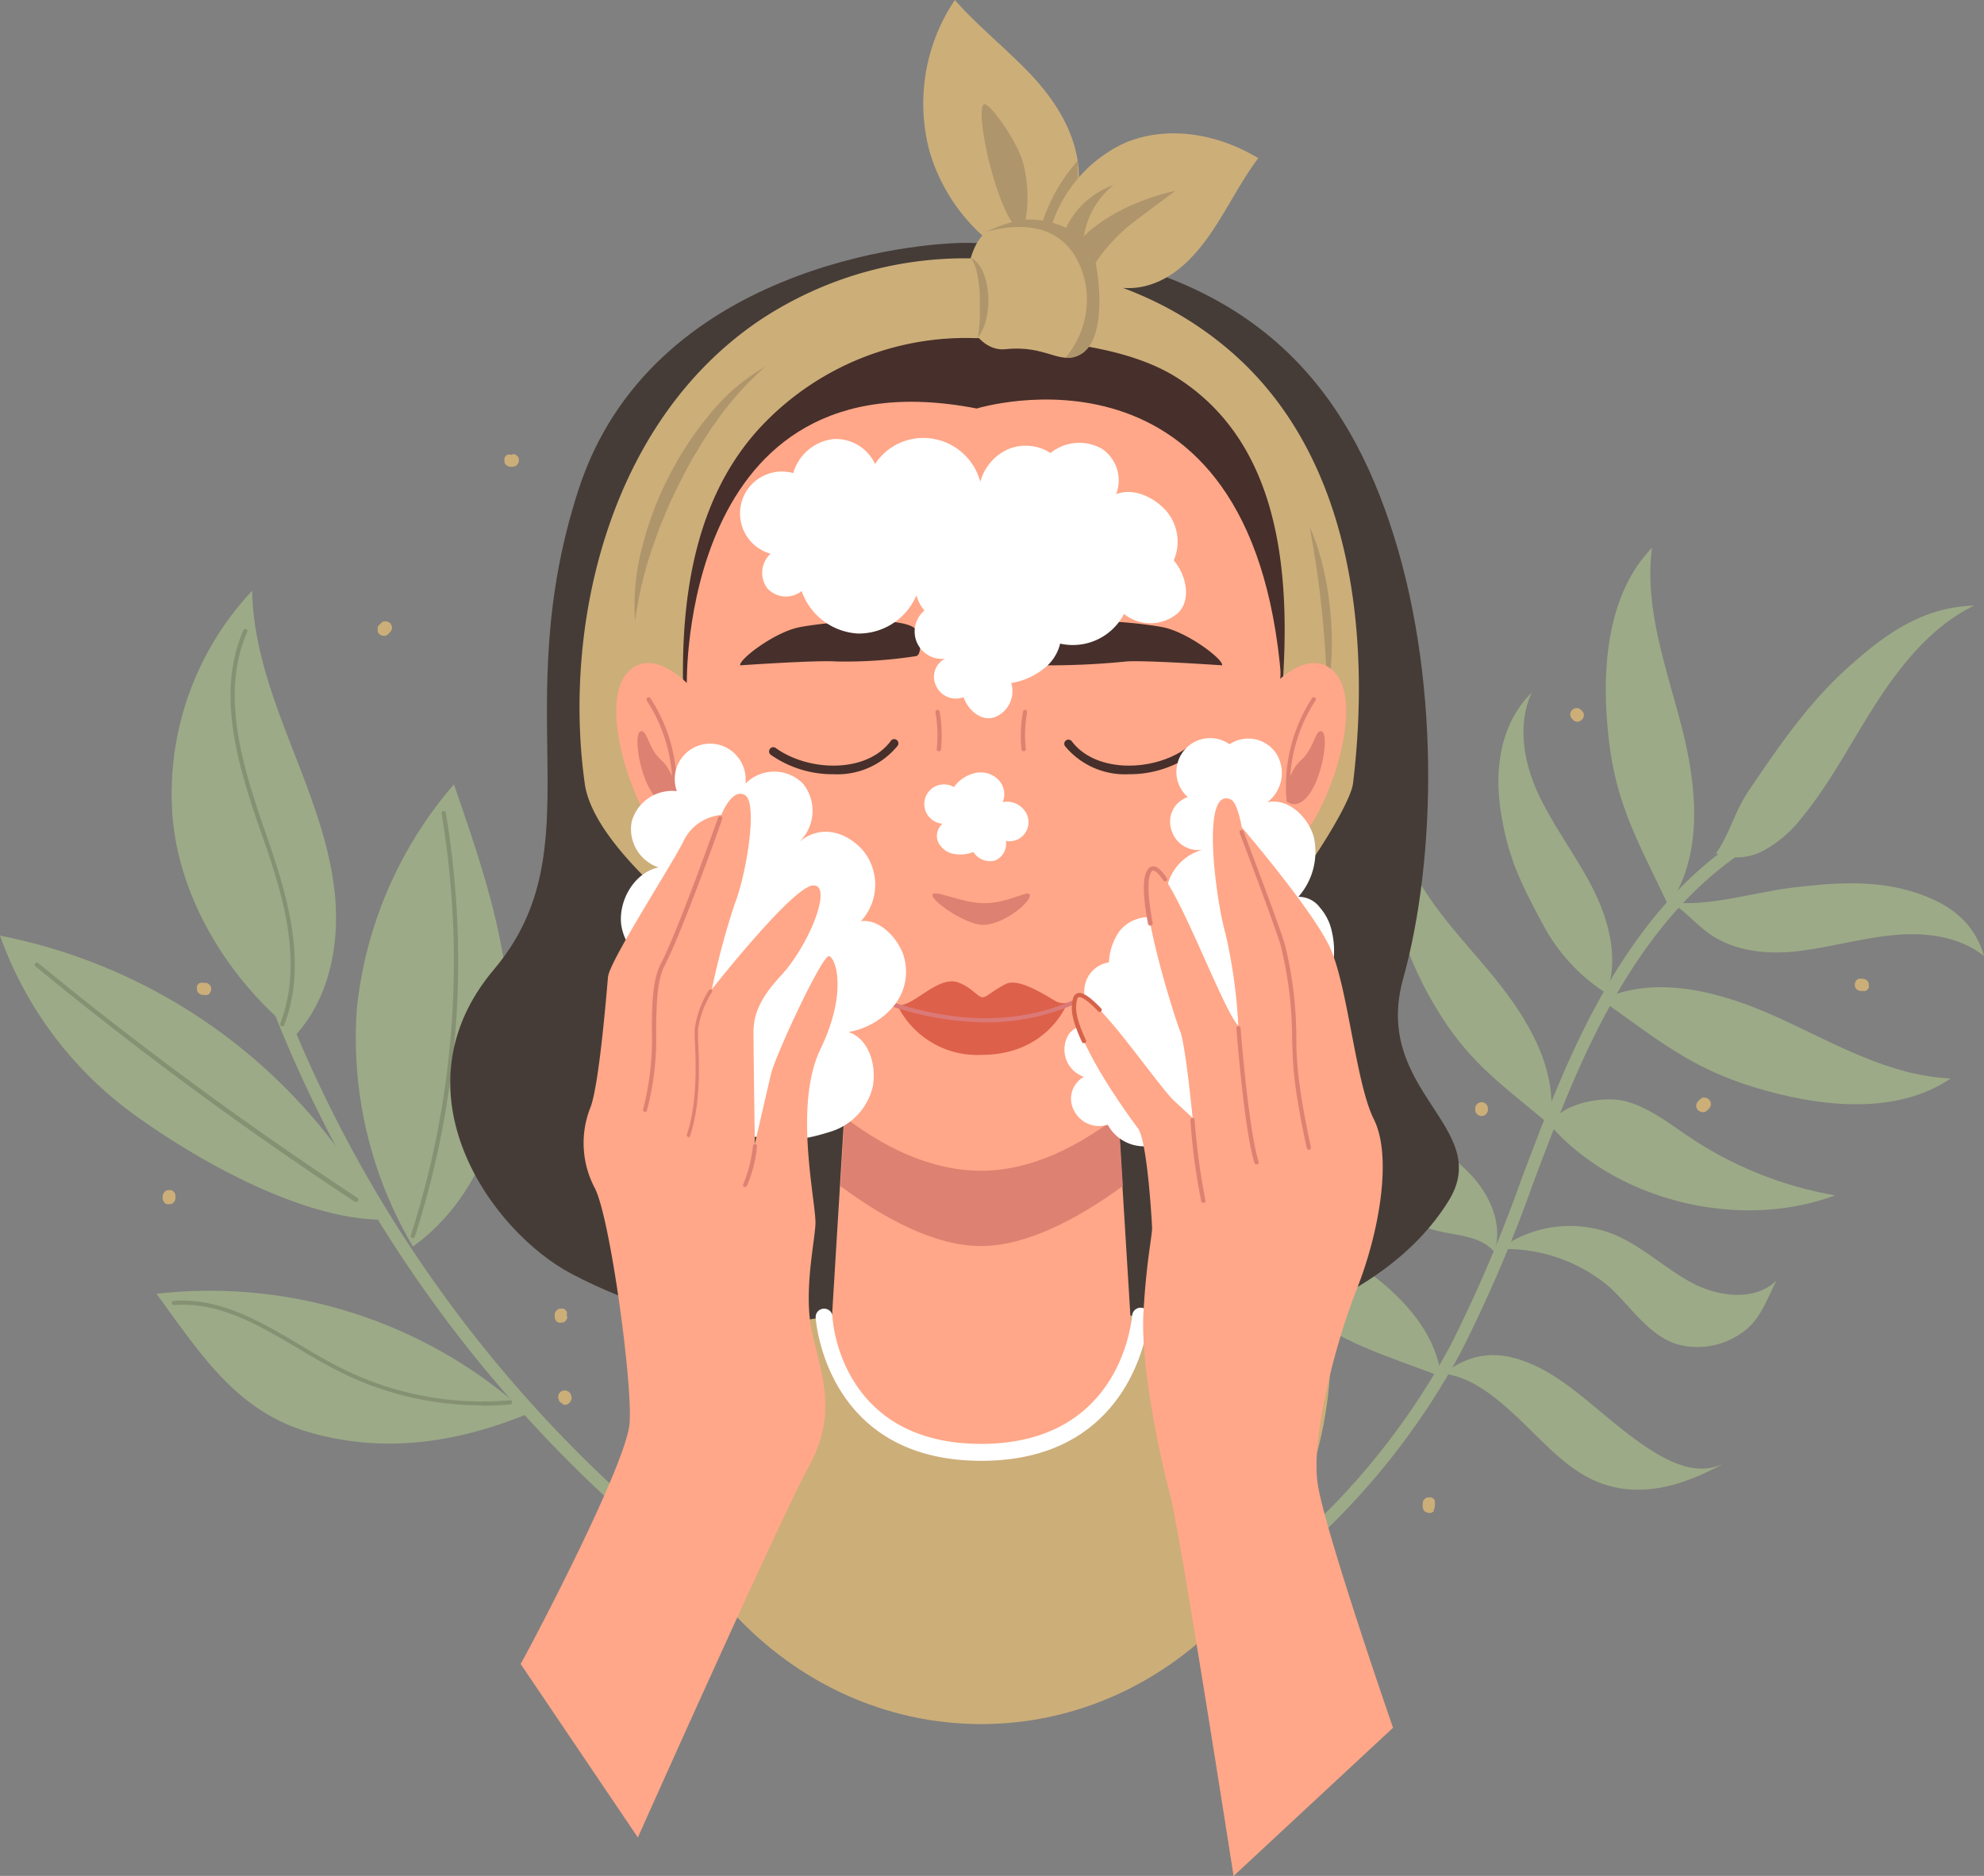
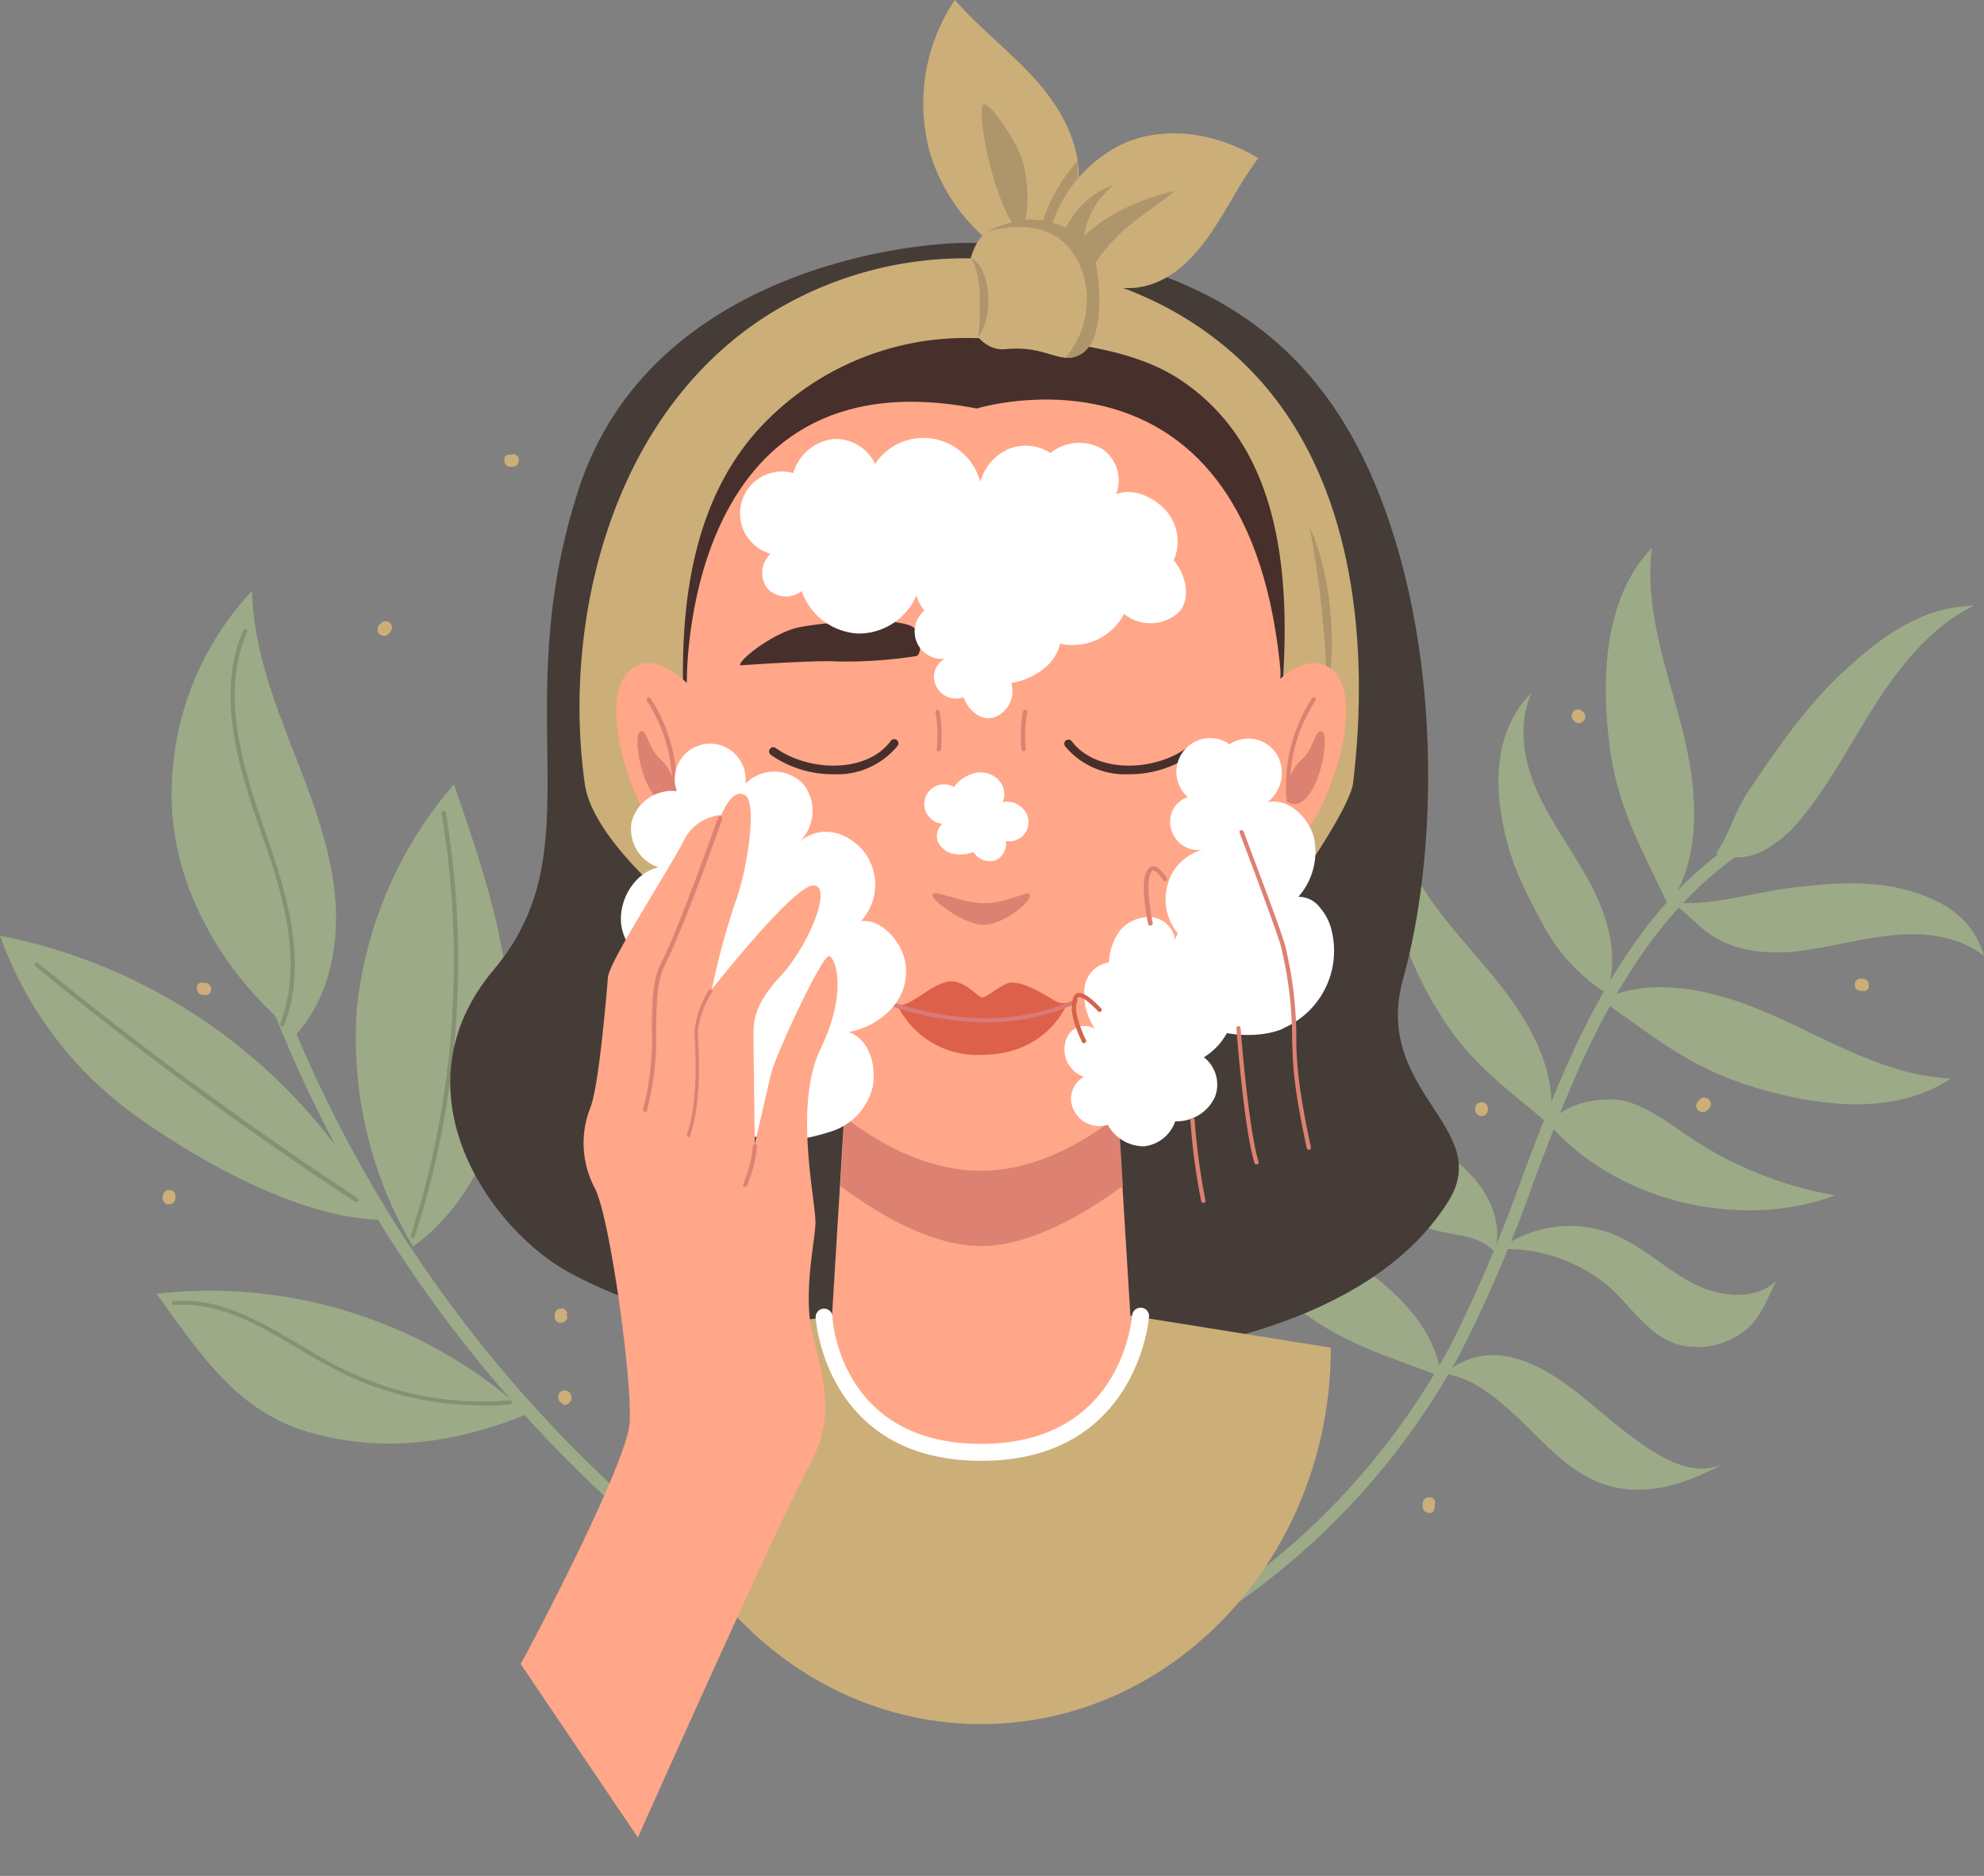
<svg xmlns="http://www.w3.org/2000/svg" viewBox="0 0 184.01 173.99">
  <rect x="0" y="0" width="184.01" height="173.99" fill="#808080" stroke="none" />
  <defs>
    <style>.cls-1{fill:none;}.cls-2{fill:#9caa87;}.cls-3{clip-path:url(#clip-path);}.cls-4{clip-path:url(#clip-path-2);}.cls-5{clip-path:url(#clip-path-3);}.cls-6{fill:#869173;}.cls-7{fill:#ccae79;}.cls-8{fill:#453c37;}.cls-9{fill:#ffa788;}.cls-10{fill:#dd8172;}.cls-11{fill:#472f2b;}.cls-12{fill:#af956b;}.cls-13{clip-path:url(#clip-path-4);}.cls-14{fill:#fff;}.cls-15{fill:#dd604b;}.cls-16{fill:#db7977;}.cls-17{clip-path:url(#clip-path-5);}.cls-18{fill:#d4634a;}</style>
    <clipPath id="clip-path">
      <rect class="cls-1" x="158.72" y="55" width="25.28" height="25.33" />
    </clipPath>
    <clipPath id="clip-path-2">
      <rect class="cls-1" x="154.77" y="81.73" width="29.23" height="7.1" />
    </clipPath>
    <clipPath id="clip-path-3">
      <rect class="cls-1" y="85.67" width="36.06" height="28" />
    </clipPath>
    <clipPath id="clip-path-4">
      <rect class="cls-1" x="85.39" width="14.67" height="25.67" />
    </clipPath>
    <clipPath id="clip-path-5">
-       <rect class="cls-1" x="99.53" y="73.98" width="29.86" height="100.01" />
-     </clipPath>
+       </clipPath>
  </defs>
  <title>Ресурс 2</title>
  <g id="Слой_2" data-name="Слой 2">
    <g id="Слой_1-2" data-name="Слой 1">
      <path class="cls-2" d="M98.43,157.05a.58.58,0,0,1-.55-.4.59.59,0,0,1,.35-.75,66.32,66.32,0,0,0,36.29-31.1,133.08,133.08,0,0,0,6.63-15.54c1.17-3.09,2.38-6.3,3.71-9.39,4.48-10.44,9.58-17.34,16-21.74a.59.59,0,0,1,.82.16.58.58,0,0,1-.16.81c-6.26,4.27-11.22,11-15.61,21.23-1.32,3.07-2.53,6.26-3.69,9.35a134.17,134.17,0,0,1-6.7,15.67A67.53,67.53,0,0,1,98.63,157l-.2,0" />
      <g class="cls-3">
        <path class="cls-2" d="M159.13,79.14a5.22,5.22,0,0,0,4.49-.28,11.36,11.36,0,0,0,3.48-3c2.72-3.31,4.66-7.18,7-10.78s5.18-7.06,9-8.91c-4.8.14-8.27,2.63-11.83,5.85s-6.32,7.23-9,11.2c-1.46,2.13-1.69,3.82-3.15,6" />
      </g>
      <path class="cls-2" d="M154.76,84C158,79.35,157.4,73,156,67.53s-3.53-11.09-2.78-16.73c-4.33,4.48-4.72,11.69-4,17.88s2.89,9.7,5.53,15.34" />
      <path class="cls-2" d="M148.49,92.73c5.16-2.41,11.27-.7,16.44,1.66s10.3,5.4,16,5.64c-5.16,3.49-12.33,2.62-18.28.8s-9.06-4.53-14.15-8.1" />
      <path class="cls-2" d="M133.67,127.68c-.66-5.14-5.18-8.94-9.74-11.7s-9.66-5.14-12.75-9.35c-.22,5.68,4.14,10.7,8.66,14.33s8.31,4.62,13.83,6.72" />
      <path class="cls-2" d="M143.74,104.33c.88-5-2-9.81-5.2-13.72s-7-7.58-8.51-12.4c-1.81,5.22.59,11.17,3.52,15.86s6,6.72,10.19,10.26" />
      <g class="cls-4">
        <path class="cls-2" d="M154.92,83.68c1.33.75,2.31,2,3.56,2.89,2.39,1.71,5.54,2,8.46,1.63s5.76-1.19,8.69-1.47,6.08.1,8.38,1.94c-1-3.46-3.65-5.14-7.1-6.1s-7.13-.67-10.69-.24-7.74,1.8-11.3,1.35" />
      </g>
      <path class="cls-2" d="M149,92.14c1.15-3.12.27-6.66-1.22-9.63s-3.55-5.64-5-8.65-2.11-6.62-.71-9.64c-3,3-3.53,7.32-2.81,11.48s1.89,6.39,3.88,10.12A17.14,17.14,0,0,0,149,92.14" />
      <path class="cls-2" d="M143.74,104.33c1-2,5-2.75,7.1-2.17s3.93,2,5.77,3.25a35.11,35.11,0,0,0,13.59,5.46c-8.82,3.3-20.26.56-26.46-6.54" />
      <path class="cls-2" d="M139.05,115.88a11,11,0,0,1,10.63-1.39c2.61,1.08,4.7,3.12,7.18,4.46s5.88,1.78,7.91-.18c-1,1.9-1.49,3.69-3.26,4.88a7.09,7.09,0,0,1-6.07,1c-2.62-.89-4.2-3.5-6.25-5.35a14.87,14.87,0,0,0-10.14-3.44" />
      <path class="cls-2" d="M124.3,92.52c-.43,4.73,2.81,9,6.56,12,2,1.54,4.15,2.84,5.8,4.71s2.73,4.51,1.94,6.88c-1.2-1.38-3.12-1.49-4.91-1.86a14.64,14.64,0,0,1-10.27-8.35,14.89,14.89,0,0,1,.88-13.33" />
      <path class="cls-2" d="M133.82,127.41c2.49.21,4.87,2.11,7,4.13s4.1,4.27,6.51,5.52c4.32,2.24,8.82.74,12.56-1.33-2.78,1.39-5.84-.42-8.79-2.65s-5.69-5.06-8.89-6.49-5.71-1.17-8.35.82" />
      <path class="cls-2" d="M71.19,150.64a.64.64,0,0,1-.33-.1,123.36,123.36,0,0,1-49.8-69.7.58.58,0,0,1,.41-.72.59.59,0,0,1,.72.42,122.15,122.15,0,0,0,49.33,69,.59.59,0,0,1-.33,1.08" />
      <path class="cls-2" d="M27.49,95.92c3.2-3.57,4.09-8.75,3.51-13.51s-2.44-9.26-4.17-13.73-3.37-9.1-3.44-13.89A27.48,27.48,0,0,0,16,75.71c.63,7.8,5.37,15.36,11.5,20.21" />
      <path class="cls-2" d="M38.27,115.64c6.28-4.5,9.06-12.68,9-20.41s-2.65-15.18-5.17-22.48a37.74,37.74,0,0,0-9,20.77,38,38,0,0,0,5.21,22.12" />
      <g class="cls-5">
        <path class="cls-2" d="M35.49,113.13A51.37,51.37,0,0,0,0,86.78,35,35,0,0,0,12.89,103.7c5.95,4.23,15.31,9.41,22.6,9.43" />
      </g>
      <path class="cls-2" d="M14.51,120a43.69,43.69,0,0,1,34.42,11.14c-6.57,2.69-13.29,3.68-20.13,1.74S18.69,125.69,14.51,120" />
      <path class="cls-6" d="M26.18,95.19h-.07a.21.21,0,0,1-.12-.25c2.3-6,0-12.7-1.91-18.11-2.13-6.15-4-12.64-1.51-18.37a.21.21,0,0,1,.26-.11.2.2,0,0,1,.1.26c-2.44,5.6-.59,12,1.52,18.09,1.9,5.48,4.26,12.28,1.91,18.38a.18.18,0,0,1-.18.12" />
      <path class="cls-6" d="M38.23,114.83h0a.19.19,0,0,1-.13-.24,83,83,0,0,0,2.86-39.11.2.2,0,1,1,.39-.06,83.08,83.08,0,0,1-2.88,39.29.19.19,0,0,1-.19.13" />
      <path class="cls-6" d="M33,111.45a.2.2,0,0,1-.11,0A346.81,346.81,0,0,1,3.28,89.62a.19.19,0,0,1,0-.28.2.2,0,0,1,.28,0,349.62,349.62,0,0,0,29.6,21.77.2.2,0,0,1,.06.27.19.19,0,0,1-.16.09" />
      <path class="cls-6" d="M44.74,130.35a29.37,29.37,0,0,1-13.31-3.16c-1.28-.64-2.57-1.4-3.81-2.14-3.6-2.13-7.32-4.34-11.47-4a.21.21,0,0,1-.22-.19.19.19,0,0,1,.18-.2c4.29-.32,8.06,1.92,11.71,4.08,1.23.74,2.51,1.49,3.78,2.13a29.24,29.24,0,0,0,15.74,3,.2.2,0,0,1,0,.39c-.89.08-1.76.12-2.64.12" />
      <path class="cls-7" d="M52.57,122.1v-.18a.48.48,0,0,0,0-.23.36.36,0,0,0-.12-.18.5.5,0,0,0-.19-.13.43.43,0,0,0-.23,0l-.15,0a.54.54,0,0,0-.26.16l-.09.12a.47.47,0,0,0-.08.29v.18a.43.43,0,0,0,.05.23.35.35,0,0,0,.12.19.39.39,0,0,0,.19.12.34.34,0,0,0,.22,0l.16,0a.53.53,0,0,0,.26-.15l.09-.12a.52.52,0,0,0,.08-.3" />
      <path class="cls-7" d="M19,91.16h-.19a.37.37,0,0,0-.23,0,.39.39,0,0,0-.19.12.41.41,0,0,0-.12.19.54.54,0,0,0,0,.22,1,1,0,0,1,0,.16.61.61,0,0,0,.15.26l.12.09a.52.52,0,0,0,.3.08H19a.44.44,0,0,0,.22,0,.39.39,0,0,0,.19-.12.44.44,0,0,0,.12-.19.37.37,0,0,0,.05-.23l0-.15a.61.61,0,0,0-.15-.26l-.12-.1a.59.59,0,0,0-.29-.07" />
      <path class="cls-7" d="M16.27,111.11v-.18a.37.37,0,0,0-.05-.23.36.36,0,0,0-.12-.18.5.5,0,0,0-.19-.13.43.43,0,0,0-.23,0l-.15,0a.54.54,0,0,0-.26.16l-.09.11a.62.62,0,0,0-.09.3v.18a.44.44,0,0,0,.06.23.35.35,0,0,0,.12.19.39.39,0,0,0,.19.12.34.34,0,0,0,.22,0l.16,0a.53.53,0,0,0,.26-.15l.09-.12a.61.61,0,0,0,.08-.3" />
      <path class="cls-7" d="M158.32,103l.19-.18a.44.44,0,0,0,.12-.19.37.37,0,0,0,.05-.23.33.33,0,0,0-.05-.22.35.35,0,0,0-.12-.19l-.12-.1a.61.61,0,0,0-.3-.08l-.15,0a.57.57,0,0,0-.26.15l-.19.18a.76.76,0,0,0-.12.19.46.46,0,0,0-.05.23.48.48,0,0,0,.05.23.57.57,0,0,0,.12.18l.12.09a.53.53,0,0,0,.3.09l.16,0a.44.44,0,0,0,.25-.15" />
      <path class="cls-7" d="M138,102.92v-.1a.59.59,0,0,0-1.18,0v.1a.59.59,0,0,0,1.18,0v-.1a.59.59,0,0,0-1.18,0v.1a.59.59,0,0,0,1.18,0" />
-       <path class="cls-7" d="M145.77,66.64l.13.13c.53.54,1.36-.3.83-.83l-.13-.13a.59.59,0,0,0-.83.83l.13.13c.53.54,1.36-.3.83-.83l-.13-.13a.59.59,0,0,0-.83.83" />
+       <path class="cls-7" d="M145.77,66.64l.13.13c.53.54,1.36-.3.83-.83a.59.59,0,0,0-.83.83l.13.13c.53.54,1.36-.3.83-.83l-.13-.13a.59.59,0,0,0-.83.83" />
      <path class="cls-7" d="M52.21,130.28a.74.74,0,0,0,.33,0,.73.73,0,0,0,.28-.17.64.64,0,0,0,.1-.13s.06-.13.07-.15a.81.81,0,0,0,0-.38l-.07-.16a.71.71,0,0,0-.1-.14.65.65,0,0,0-.62-.16.54.54,0,0,0-.2.1.61.61,0,0,0-.15.17.44.44,0,0,0-.07.22.45.45,0,0,0,0,.23l.07.14a.56.56,0,0,0,.21.22l.14.06a.86.86,0,0,0,.32,0l-.15,0-.14,0-.13-.06L52,130l-.09-.1h0l-.06-.14v0a1,1,0,0,1,0-.16v0a1,1,0,0,1,0-.16v0l.06-.14.08-.1.11-.08.13-.06h.29a.45.45,0,0,0-.23,0,.57.57,0,0,0-.22.07.59.59,0,0,0-.27.35s0,.11,0,.16a.6.6,0,0,0,.07.3l.1.12a.56.56,0,0,0,.26.15" />
      <path class="cls-7" d="M47.52,42.17h-.19a.37.37,0,0,0-.23,0,.36.36,0,0,0-.18.12.43.43,0,0,0-.13.19.56.56,0,0,0,0,.23l0,.15a.46.46,0,0,0,.15.26l.12.09a.49.49,0,0,0,.29.08h.19a.42.42,0,0,0,.22-.05.35.35,0,0,0,.19-.12.44.44,0,0,0,.12-.19.36.36,0,0,0,.05-.22.78.78,0,0,0,0-.16.46.46,0,0,0-.15-.26l-.12-.1a.57.57,0,0,0-.29-.07" />
      <path class="cls-7" d="M36,58.82l.18-.19a.35.35,0,0,0,.12-.19.44.44,0,0,0,.06-.23.46.46,0,0,0-.06-.22.39.39,0,0,0-.12-.19l-.12-.09a.57.57,0,0,0-.29-.08l-.16,0a.5.5,0,0,0-.25.15l-.19.18a.53.53,0,0,0-.13.2.4.4,0,0,0,0,.22.45.45,0,0,0,0,.23.5.5,0,0,0,.13.19l.12.09a.57.57,0,0,0,.29.08l.16,0a.68.68,0,0,0,.26-.15" />
      <path class="cls-7" d="M172.8,90.78h-.19a.59.59,0,0,0-.22,0,.76.76,0,0,0-.19.12.41.41,0,0,0-.12.2.4.4,0,0,0-.05.22l0,.16a.68.68,0,0,0,.15.26l.12.09a.6.6,0,0,0,.29.08h.19a.56.56,0,0,0,.23,0,.47.47,0,0,0,.19-.12.44.44,0,0,0,.12-.19.46.46,0,0,0,0-.23c0-.05,0-.1,0-.16a.68.68,0,0,0-.15-.26l-.12-.09a.61.61,0,0,0-.3-.08" />
      <path class="cls-7" d="M133.08,139.71v-.28a.45.45,0,0,0,0-.23.57.57,0,0,0-.12-.18.53.53,0,0,0-.2-.13.4.4,0,0,0-.22,0l-.16,0a.6.6,0,0,0-.26.16l-.09.11a.61.61,0,0,0-.08.3v.28a.48.48,0,0,0,.05.23.55.55,0,0,0,.12.19.52.52,0,0,0,.19.11.46.46,0,0,0,.23.06l.16,0a.68.68,0,0,0,.26-.15L133,140a.66.66,0,0,0,.07-.3" />
      <path class="cls-8" d="M90.06,22.53c-5-.13-29.71,2.23-36.41,22.9s1.66,33.22-7.84,44.49-.3,24.3,7.24,28.25c20.93,11,68.76,13.32,81.28-6.75,4.3-6.88-7.12-10.13-4.19-20.66,3.07-11,3.52-28.16-1.28-42.34-4.4-13-13.49-25.27-38.8-25.89" />
      <path class="cls-7" d="M58.57,125c0,19.28,14.52,34.91,32.43,34.91s32.43-15.63,32.43-34.91l-32.29-5.18L58.57,125" />
      <path class="cls-9" d="M104.91,123.34s0,11.36-13.91,11.36-13.91-11.36-13.91-11.36l1.41-23.13h25l1.42,23.13" />
      <path class="cls-10" d="M91,115.57c4.13,0,8.86-2.44,13.14-5.57l-.6-9.79h-25l-.59,9.8c4.19,3.12,8.88,5.56,13,5.56" />
      <path class="cls-9" d="M119,58.47a28,28,0,1,1-28-28,28,28,0,0,1,28,28" />
      <path class="cls-9" d="M63,58.28S63.83,82.42,67.3,90C71,98,80.81,108.59,91,108.59s20.44-11.13,23.83-19.21C118,81.7,119,58.28,119,58.28H63" />
      <path class="cls-11" d="M68.65,61.71s7.09-.49,8.86-.36a42.81,42.81,0,0,0,7.42-.49c.64-.06.49-2.09-.09-2.58-1.3-1.13-7.8-.65-10.67-.11-2.31.44-5.66,3-5.52,3.54" />
      <path class="cls-10" d="M87.06,69.68h0a.2.2,0,0,1-.18-.22,12,12,0,0,0-.12-3.39.2.2,0,0,1,.16-.23.22.22,0,0,1,.23.17,12.82,12.82,0,0,1,.12,3.5.19.19,0,0,1-.19.17" />
-       <path class="cls-11" d="M113.35,61.71s-7.09-.49-8.87-.36a71.44,71.44,0,0,1-7.56.36c-.64-.07-.34-2.94.24-3.43,1.29-1.13,7.8-.65,10.67-.11,2.3.44,5.66,3,5.52,3.54" />
      <path class="cls-10" d="M94.94,69.68a.2.2,0,0,1-.2-.17,12.82,12.82,0,0,1,.14-3.5.19.19,0,1,1,.38.06,12,12,0,0,0-.12,3.39.2.2,0,0,1-.18.22h0" />
      <path class="cls-10" d="M91.18,85.78c-1.73,0-5.23-2.51-4.63-2.88.42-.27,2.68.84,4.69.87s3.84-1.06,4.18-.87c.66.37-2.19,2.88-4.24,2.88" />
      <path class="cls-11" d="M63.7,63.52s-.71-31,26.89-25.63c0,0,25.58-7.92,28.24,25.07l4.07-.39s.75-36.93-33.32-34.81-28,34.81-28,34.81l2.17,1" />
      <path class="cls-7" d="M66.23,86.86s-11.19-8-12-14.22c-2-14.27,2-33.4,16.33-43A34.42,34.42,0,0,1,92,24.05c9.56.93,16.17,3.69,21.34,7.87C127.89,43.64,126.41,65,125.49,72.65c-.29,2.49-7.22,12.81-9.83,14.21A43.65,43.65,0,0,0,117,80.2c1.38-12.53,6.86-35.76-7.79-45.14-4.24-2.71-11-3.7-18.86-3.7A26.06,26.06,0,0,0,71.13,39c-10.64,10.6-7.82,29.08-6.19,40.64.37,2.65,1.29,7.23,1.29,7.23" />
-       <path class="cls-12" d="M71,34a27.79,27.79,0,0,0-4.5,5l-.49.68-.92,1.41-.42.72-.44.72c-.14.24-.27.49-.4.73-.27.5-.53,1-.78,1.49-.49,1-1,2-1.4,3.05-.22.52-.44,1-.63,1.56L60.44,51a35.49,35.49,0,0,0-1.54,6.59,21.15,21.15,0,0,1,.66-6.85c.14-.55.3-1.11.47-1.66s.36-1.1.56-1.64A28.73,28.73,0,0,1,62,44.27a30.18,30.18,0,0,1,3.78-5.79A18.24,18.24,0,0,1,71,34" />
      <path class="cls-12" d="M121.46,48.85a19.48,19.48,0,0,1,1.24,3.71,28,28,0,0,1,.65,3.86,29.86,29.86,0,0,1,.17,3.9,20.15,20.15,0,0,1-.45,3.88c0-1.3-.08-2.58-.16-3.87s-.2-2.55-.33-3.84-.29-2.54-.48-3.81-.4-2.54-.64-3.83" />
      <path class="cls-9" d="M64,63.65s-3.52-3.92-5.87-1.18,0,10.59,2.35,14.11a17.34,17.34,0,0,0,5,4.51L64,63.65" />
      <path class="cls-10" d="M59.49,67.81c-1,0,.11,6.43,2.34,6.77,1.59.24.74-3-.48-4.06s-1.29-2.71-1.86-2.71" />
      <path class="cls-10" d="M62.47,74.44h0a.19.19,0,0,1-.16-.22A14.64,14.64,0,0,0,60,65a.2.2,0,0,1,.32-.25,15,15,0,0,1,2.38,9.55.2.2,0,0,1-.2.17" />
      <path class="cls-9" d="M118,63.65s3.53-3.92,5.88-1.18,0,10.59-2.35,14.11a18.31,18.31,0,0,1-4.71,4.51L118,63.65" />
      <path class="cls-10" d="M122.5,67.81c1,0-.1,6.43-2.33,6.77-1.6.24-.74-3,.48-4.06s1.29-2.71,1.85-2.71" />
      <path class="cls-10" d="M119.53,74.44a.2.2,0,0,1-.2-.17,15,15,0,0,1,2.38-9.55.21.21,0,0,1,.28,0,.2.2,0,0,1,0,.28,14.64,14.64,0,0,0-2.3,9.24.19.19,0,0,1-.17.22h0" />
      <g class="cls-13">
        <path class="cls-7" d="M95.55,24.74a16.94,16.94,0,0,1-9.33-10.68A17.17,17.17,0,0,1,88.56,0c2.13,2.43,4.94,4.66,7.13,7s4,5.23,4.33,8.43-1.35,8-4.47,9.27" />
      </g>
      <path class="cls-12" d="M94.61,21.49c-2.22-1.69-4.25-11.36-3.35-11.82.45-.23,2.94,3.18,3.59,5.3.6,2,.68,5.49-.24,6.52" />
      <path class="cls-12" d="M100,15.47c0-.18,0-.36-.07-.54a16.19,16.19,0,0,0-4,9.57v0c2.84-1.5,4.3-6,4-9.07" />
      <path class="cls-7" d="M97.07,22.86a12.76,12.76,0,0,1,7.29-9.62c3.7-1.55,8.32-1,12.34,1.43-1.66,2.19-3,5-4.63,7.29s-3.66,4.21-6.33,4.67-7-.84-8.67-3.77" />
      <path class="cls-12" d="M101,25.71c.5-1.76,2.59-3.81,3.5-4.6.7-.6,4.51-3.4,4.51-3.4s-6.74,1.26-9.8,5.75A7.16,7.16,0,0,0,101,25.71" />
      <path class="cls-7" d="M94.58,20.56c-4.24,0-4.57,3.17-5.12,6s1.35,6.08,3.78,5.83c3.84-.41,5,1.52,6.94.49,2.55-1.35,1-7.83.93-9-.06-2-3-3.35-6.53-3.34" />
      <path class="cls-12" d="M93.87,20.6a13.53,13.53,0,0,0-2.36.89c6.51-1.72,8.56,2,9.14,4.7a8.34,8.34,0,0,1-1.84,7,2.41,2.41,0,0,0,1.37-.3c2.55-1.35,1.77-7.56,1.25-9.24-.61-2-4.19-3.92-7.56-3.08" />
      <path class="cls-14" d="M91,135.49c-14.48,0-15.34-13.16-15.35-13.29a.78.78,0,0,1,.74-.82.77.77,0,0,1,.82.73c0,.5.83,11.81,13.79,11.81s13.94-11.42,14-11.9a.8.8,0,0,1,.84-.73.78.78,0,0,1,.73.83c0,.14-1.07,13.37-15.54,13.37" />
      <path class="cls-12" d="M90.05,23.88a3,3,0,0,1,1.22,1.6,6.57,6.57,0,0,1,.39,2,7.45,7.45,0,0,1-.17,2,4.79,4.79,0,0,1-.79,1.84,18.54,18.54,0,0,0,.18-1.92c0-.63,0-1.26,0-1.88a12.75,12.75,0,0,0-.2-1.86,4.71,4.71,0,0,0-.63-1.77" />
      <path class="cls-12" d="M100.44,23.36a7.58,7.58,0,0,1,2.85-6.2,7.66,7.66,0,0,0-4.59,4.39,4.59,4.59,0,0,0,1.74,1.81" />
      <path class="cls-11" d="M77.29,71.81a10,10,0,0,1-5.8-1.8.39.39,0,0,1-.08-.55.38.38,0,0,1,.54-.08c3,2.17,8.37,2.38,10.64-.62a.39.39,0,1,1,.62.46,7.21,7.21,0,0,1-5.92,2.59" />
      <path class="cls-11" d="M104.71,71.81a7.21,7.21,0,0,1-5.92-2.59.38.38,0,0,1,.07-.54.39.39,0,0,1,.55.08c2.27,3,7.67,2.79,10.63.62a.39.39,0,0,1,.47.63,10,10,0,0,1-5.8,1.8" />
      <path class="cls-15" d="M83.21,93.19c1.31.4,3.72-2.73,5.62-2.08,1.23.42,1.89,1.4,2.29,1.39s.86-.56,2.16-1.23S97.44,92.65,98,92.9A1.52,1.52,0,0,0,99,93s-1.75,4.85-8,4.84a8.24,8.24,0,0,1-7.79-4.64" />
      <path class="cls-16" d="M91.4,94.82a28.42,28.42,0,0,1-9.19-1.65.2.2,0,0,1-.12-.25.2.2,0,0,1,.25-.12C88.76,95,94.58,95,99.64,92.72a.2.2,0,1,1,.16.36,20.48,20.48,0,0,1-8.4,1.74" />
      <path class="cls-14" d="M108.85,52a4.38,4.38,0,0,0-.77-4.71c-1.16-1.23-3-2.07-4.56-1.45a3.55,3.55,0,0,0-1.28-4.19,4.24,4.24,0,0,0-4.81.37,4.22,4.22,0,0,0-3.84-.39,4.61,4.61,0,0,0-2.67,3.06,5.48,5.48,0,0,0-4.42-4,5.34,5.34,0,0,0-5.34,2.35,4,4,0,0,0-3.93-2.31,4.41,4.41,0,0,0-3.66,3.15,3.88,3.88,0,0,0-2.1,7.48,2.4,2.4,0,0,0-.3,3.21,2.34,2.34,0,0,0,3.18.25,5.88,5.88,0,0,0,5.22,3.94A5.82,5.82,0,0,0,85,55.21a3.44,3.44,0,0,0,2.35,2.45,3.58,3.58,0,0,0,3.39-.75,2.49,2.49,0,0,0,2,2.37,2.34,2.34,0,0,0,2.5-1.65,5.2,5.2,0,0,0,4.66,2.18,5.33,5.33,0,0,0,4.35-2.87,3.9,3.9,0,0,0,5-.08c1.27-1.22.77-3.5-.36-4.86" />
      <path class="cls-14" d="M96.44,55.9a3.1,3.1,0,0,1,2,2.72,4.13,4.13,0,0,1-1.37,3.18,6.54,6.54,0,0,1-3.28,1.55,2.59,2.59,0,0,1-1.53,3.17c-1.23.43-2.47-.63-2.9-1.86a2,2,0,0,1-2.55-1.07,1.87,1.87,0,0,1,.84-2.49,2.54,2.54,0,1,1-.56-5.05c2.3-1.95,6.49-1.08,9.35-.15" />
      <path class="cls-14" d="M90.21,79.05a3.38,3.38,0,0,1-1.81.14A2,2,0,0,1,87,78.08a1.48,1.48,0,0,1,.42-1.68,1.83,1.83,0,0,1-1-3.26A1.86,1.86,0,0,1,88.48,73a3.28,3.28,0,0,1,2-1.31,2.32,2.32,0,0,1,2.1.61A1.94,1.94,0,0,1,93,74.4a2,2,0,0,1,2,.75A1.77,1.77,0,0,1,93.29,78a1.67,1.67,0,0,1-1,1.81,1.81,1.81,0,0,1-2-.77" />
      <path class="cls-14" d="M70.79,105.32c1.85.79,4.23.28,6.15-.33a5.75,5.75,0,0,0,4-4.18c.38-2-.34-4.46-2.25-5.09a7,7,0,0,0,4.27-2.5,5,5,0,0,0,.78-4.78c-.61-1.58-2.22-3.22-3.89-3a5,5,0,0,0,.06-6.71c-1.71-1.78-4.06-2.2-5.89-.54a4,4,0,0,0,.45-5.51,3.75,3.75,0,0,0-5.33,0,3.35,3.35,0,0,0-1.7-3.3,3.28,3.28,0,0,0-4.66,4,3.89,3.89,0,0,0-4.19,2.82,3.74,3.74,0,0,0,2.49,4.25c-2.21.47-3.71,3-3.47,5.27a4.8,4.8,0,0,0,4.62,4.15,8.65,8.65,0,0,0-.37,9.61c1.89,2.81,5.68,6.69,9,5.85" />
      <path class="cls-14" d="M119,95.38a7.83,7.83,0,0,0,4.52-9,4.88,4.88,0,0,0-1.1-2.2,2.45,2.45,0,0,0-2-1,6.32,6.32,0,0,0,1.44-5.51c-.52-1.9-2.39-3.69-4.32-3.26a3.41,3.41,0,0,0,.81-4.55,3.12,3.12,0,0,0-4.31-.83,3.13,3.13,0,0,0-3.88,4.9,2.41,2.41,0,0,0-1.53,3,2.59,2.59,0,0,0,2.92,1.88A4.57,4.57,0,0,0,108.31,82a4.94,4.94,0,0,0,.92,4.57,7.12,7.12,0,0,0,.91,7.51c1.79,2,6.32,2.4,8.81,1.35" />
      <path class="cls-14" d="M111.67,98.07a3.21,3.21,0,0,1,1,3.7A3.91,3.91,0,0,1,109,104a3.46,3.46,0,0,1-2.88,2.32,3.82,3.82,0,0,1-3.38-2,2.62,2.62,0,0,1-3.16-1.38,2.31,2.31,0,0,1,.95-3.06A2.69,2.69,0,0,1,99,96.15a1.8,1.8,0,0,1,2.57-.71,5.61,5.61,0,0,1-1-3.63,2.69,2.69,0,0,1,2.28-2.55,5.36,5.36,0,0,1,1-2.92,3.47,3.47,0,0,1,3-1.26A2.43,2.43,0,0,1,109,87.37a5.42,5.42,0,0,1,5.36,4.07,6.05,6.05,0,0,1-2.72,6.63" />
      <g class="cls-17">
        <path class="cls-9" d="M114.41,174s-5-32.1-5.88-35.34-2.76-11.83-2.48-16.87.84-7.21.8-8-.45-8-1.32-9.16-6.71-9.09-5.82-12c.72-2.33,7.48,7.89,9.19,9.47l1.71,1.59s-.66-6.82-1.14-8-4.3-13-2.87-15,6.52,12.59,8.25,14.45a49,49,0,0,0-1.18-8.51c-.9-3.1-2.35-13.79.5-12.47.62.29,1,2.57,1,2.57s6.38,7.44,8.11,11,2.42,12.64,4.14,16.08.53,10.41-1.57,15.73-4.23,13.81-3.65,18,7,22.71,7,22.71L114.41,174" />
      </g>
      <path class="cls-10" d="M106.68,85.85a.2.2,0,0,1-.2-.16c-.52-2.74-.53-4.4,0-5.08a.61.61,0,0,1,.48-.26c.36,0,.76.35,1.26,1.09a.19.19,0,1,1-.32.22c-.56-.82-.85-.91-.94-.92a.25.25,0,0,0-.16.11c-.29.39-.5,1.54.11,4.76a.2.2,0,0,1-.16.23h0" />
      <path class="cls-18" d="M100.53,96.76a.21.21,0,0,1-.18-.11c-.78-1.72-1.16-2.94-.82-4.07a.64.64,0,0,1,.43-.47c.46-.1,1.12.33,2.17,1.42a.19.19,0,0,1,0,.27.19.19,0,0,1-.28,0c-1.21-1.27-1.66-1.34-1.79-1.31s-.1,0-.15.2c-.3,1,.08,2.2.81,3.79a.19.19,0,0,1-.1.26.11.11,0,0,1-.08,0" />
      <path class="cls-10" d="M111.59,111.56a.18.18,0,0,1-.18-.14,59.05,59.05,0,0,1-1-7.48.2.2,0,1,1,.39,0,62.76,62.76,0,0,0,1,7.39.19.19,0,0,1-.13.24h-.06" />
      <path class="cls-10" d="M116.54,108a.21.21,0,0,1-.19-.14c-.95-3-1.65-12.1-1.68-12.48a.19.19,0,0,1,.18-.21.19.19,0,0,1,.21.17c0,.1.73,9.43,1.67,12.4a.21.21,0,0,1-.13.25h-.06" />
      <path class="cls-10" d="M121.4,106.64a.2.2,0,0,1-.2-.15s-.9-4-1.19-6.94c-.09-.87-.13-2-.17-3.09a36.12,36.12,0,0,0-1.07-8.81c-.8-2.56-3.77-10.32-3.8-10.4a.19.19,0,0,1,.11-.25.2.2,0,0,1,.26.11c0,.08,3,7.85,3.81,10.42a36.14,36.14,0,0,1,1.08,8.91c0,1.14.08,2.21.17,3.07.29,2.91,1.18,6.85,1.18,6.9a.19.19,0,0,1-.14.23h0" />
      <path class="cls-9" d="M48.29,154.32c.15-.14,9.87-18.43,10.11-22.38s-1.81-18.88-3.21-21.7a8.92,8.92,0,0,1-.45-7.47c.82-2,1.51-10.62,1.65-12.15s6.13-10.7,7.09-12.78a4.3,4.3,0,0,1,3.42-2.25s1-2.59,2.21-1.83.08,7.43-.94,10a70.79,70.79,0,0,0-2.15,8s7.41-9.43,9.35-9.63-.26,5.49-3,8.43-2.48,4.63-2.48,5.92.12,9.62.12,9.62,1.09-4.77,1.51-6.52,4.76-11.08,5.38-10.9,1.73,3.37-.81,8.64-.36,14.31-.46,16.23-1.17,6.55-.25,10.35,2.25,7.39-.37,12.14-15.85,34.39-15.85,34.39l-10.9-16.14" />
      <path class="cls-10" d="M59.83,103.12h-.06a.19.19,0,0,1-.12-.25,26,26,0,0,0,.81-7.35c0-2.41.07-4.68.83-6.13,1.64-3.17,5.28-13.46,5.32-13.57a.21.21,0,0,1,.25-.12.2.2,0,0,1,.12.25c0,.11-3.69,10.44-5.34,13.62-.72,1.37-.75,3.6-.79,6A25.86,25.86,0,0,1,60,103a.19.19,0,0,1-.19.14" />
      <path class="cls-10" d="M63.9,105.46h-.07a.21.21,0,0,1-.12-.25c1-2.93.83-6.9.73-8.8a8.68,8.68,0,0,1,0-1,9,9,0,0,1,1.31-3.58A.21.21,0,0,1,66,91.8a.18.18,0,0,1,0,.27,8.87,8.87,0,0,0-1.26,3.4c0,.12,0,.47,0,.91.1,1.93.3,5.94-.75,9a.18.18,0,0,1-.18.13" />
      <path class="cls-10" d="M69.11,110.11a.2.2,0,0,1-.17-.29,12.38,12.38,0,0,0,.89-3.52.19.19,0,0,1,.38,0,12.19,12.19,0,0,1-.93,3.68.2.2,0,0,1-.17.09" />
    </g>
  </g>
</svg>